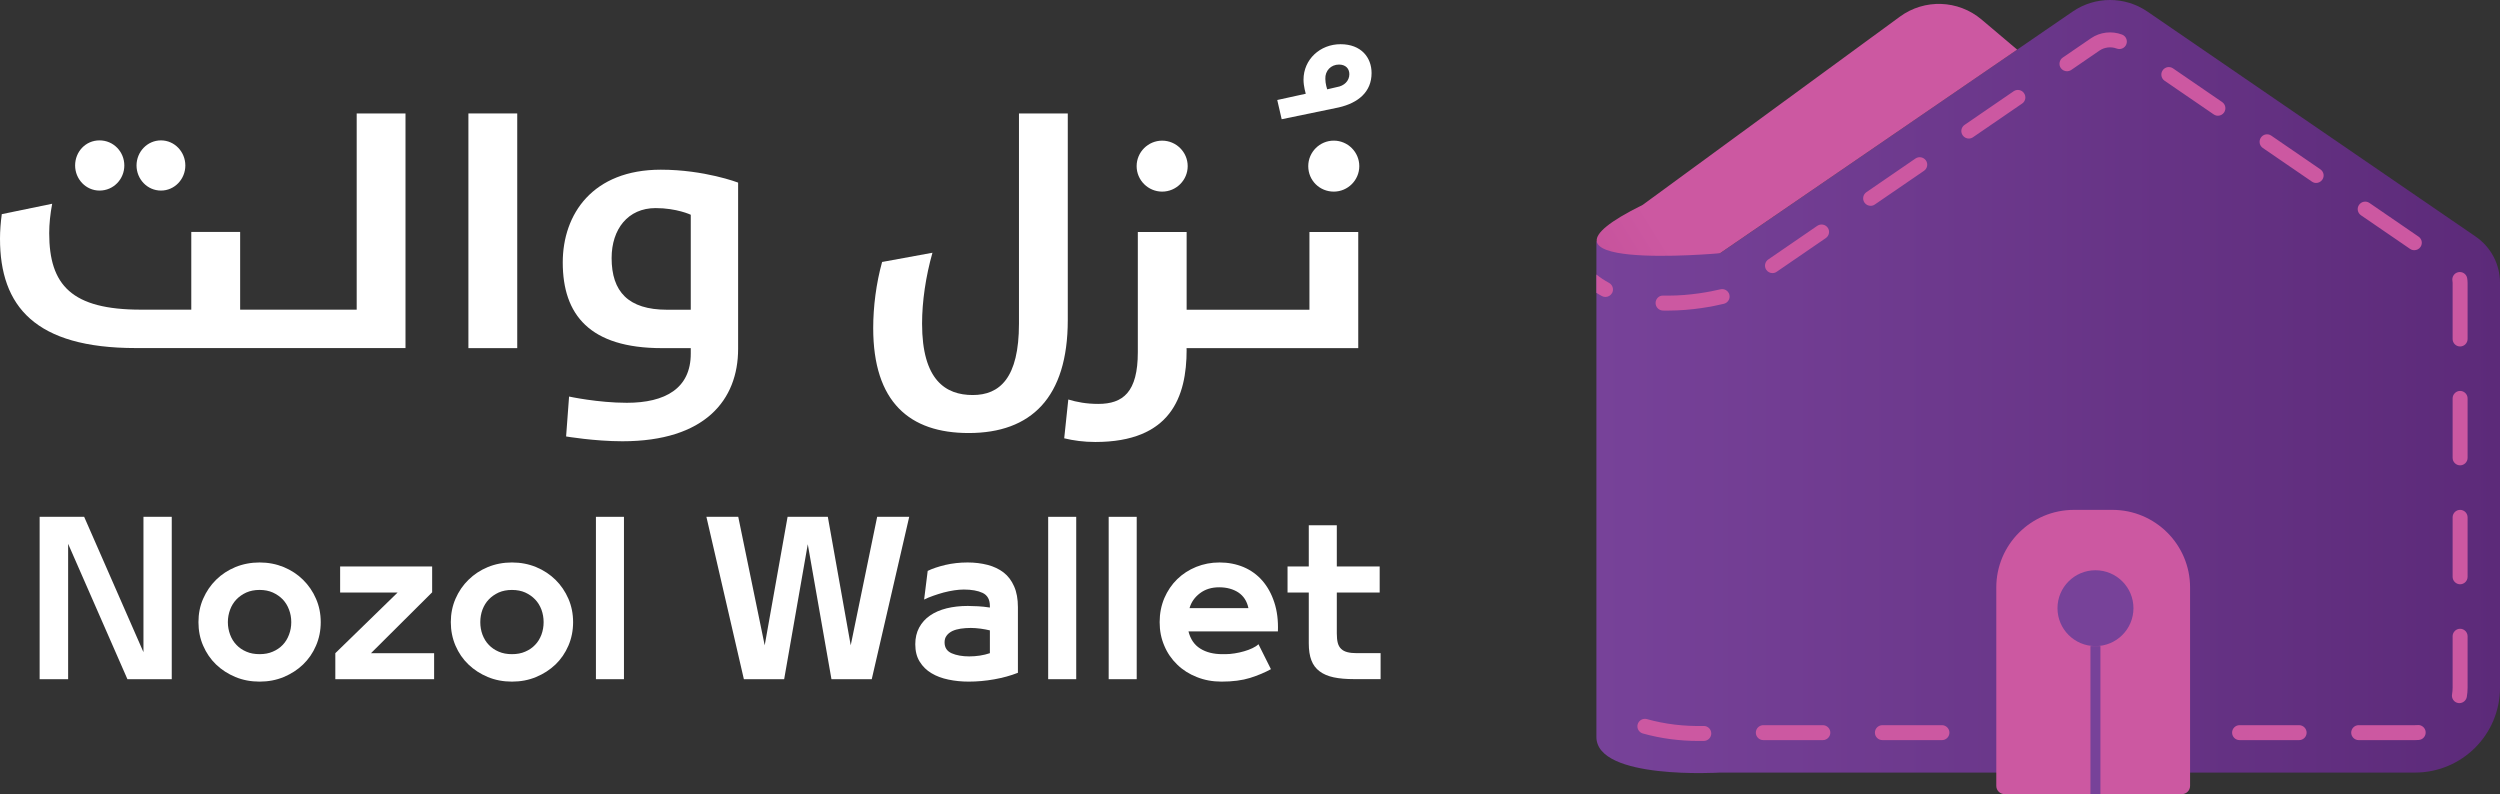
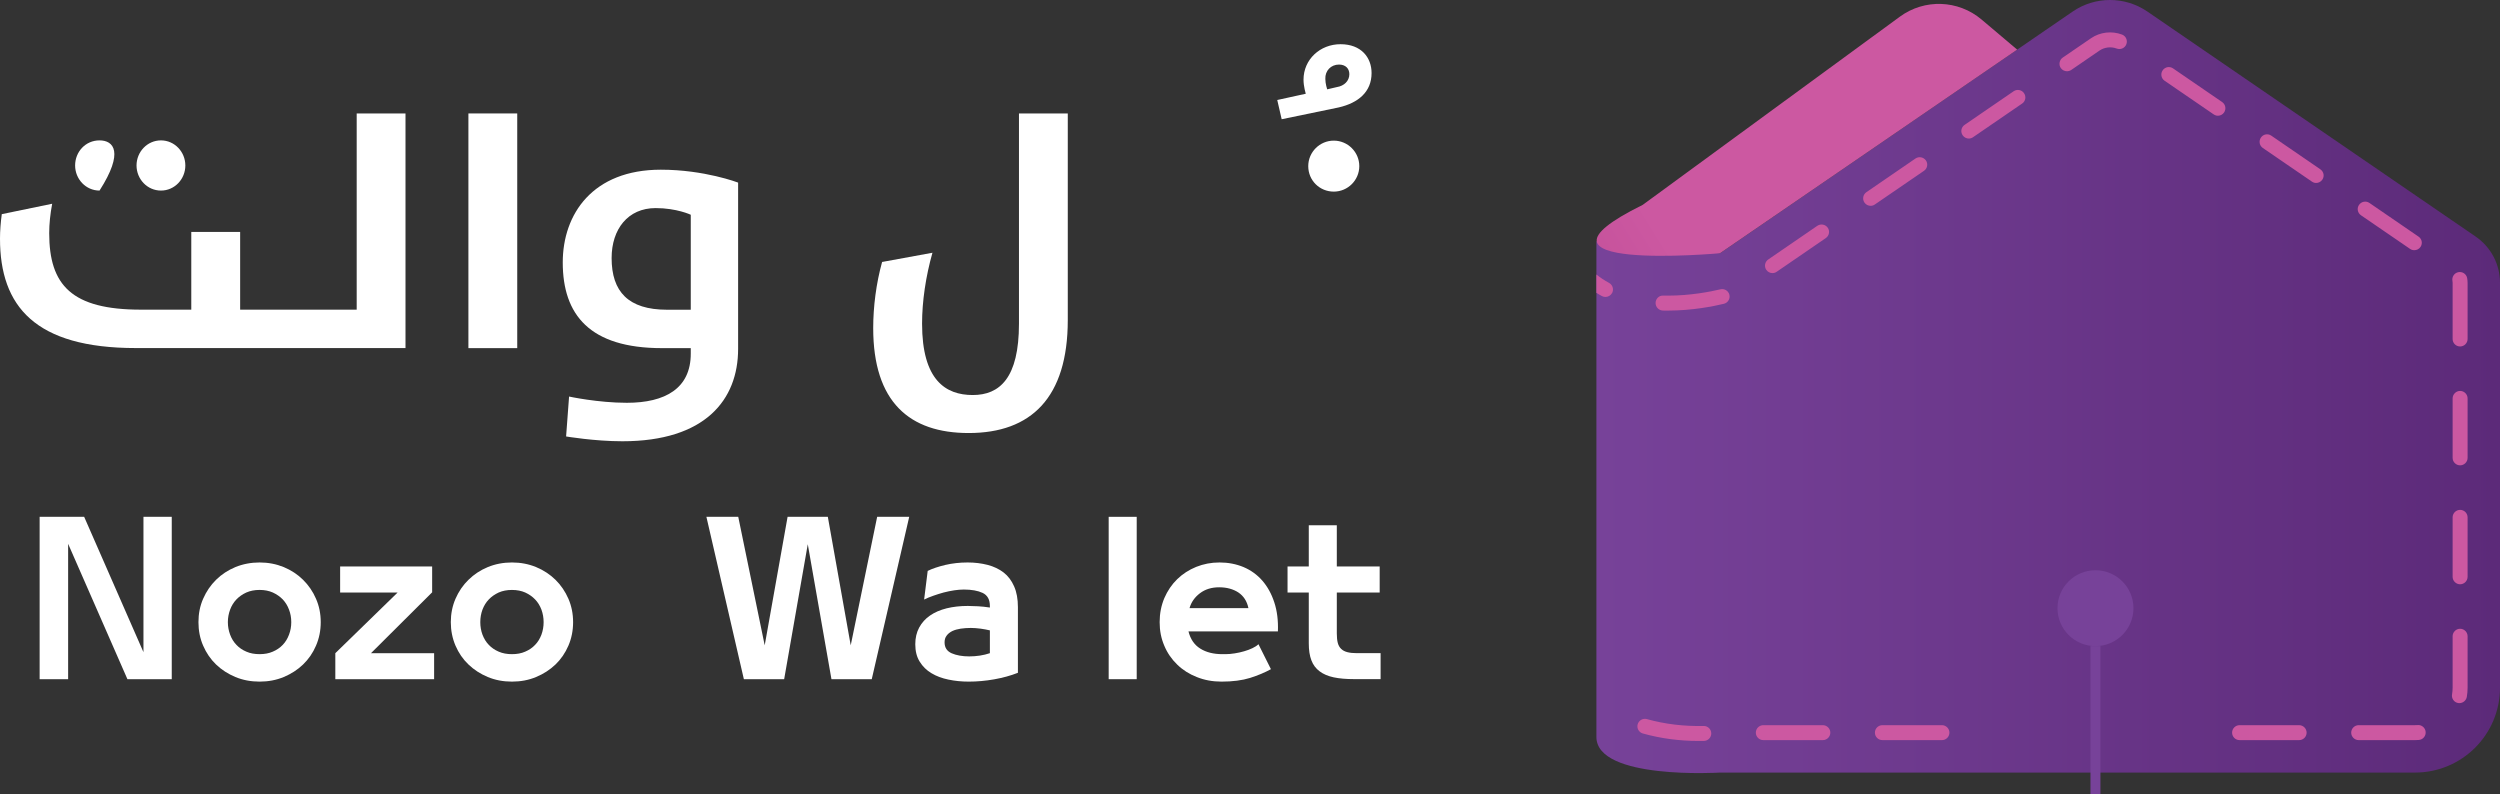
<svg xmlns="http://www.w3.org/2000/svg" width="170" height="54" viewBox="0 0 170 54" fill="none">
  <rect x="0" y="0" width="170" height="54" fill="#333333" stroke="none" />
-   <path d="M6.768 12.959C7.723 12.959 8.454 12.18 8.454 11.252C8.454 10.325 7.723 9.546 6.768 9.546C5.813 9.546 5.108 10.325 5.108 11.252C5.108 12.18 5.839 12.959 6.768 12.959Z" fill="white" />
+   <path d="M6.768 12.959C8.454 10.325 7.723 9.546 6.768 9.546C5.813 9.546 5.108 10.325 5.108 11.252C5.108 12.18 5.839 12.959 6.768 12.959Z" fill="white" />
  <path d="M10.944 12.959C11.877 12.959 12.603 12.18 12.603 11.252C12.603 10.325 11.872 9.546 10.944 9.546C10.015 9.546 9.284 10.325 9.284 11.252C9.284 12.18 10.015 12.959 10.944 12.959Z" fill="white" />
  <path d="M27.574 7.714V23.668H9.235C2.391 23.668 0 20.829 0 16.233C0 15.696 0.045 15.122 0.121 14.562L3.548 13.855C3.418 14.536 3.346 15.23 3.346 15.857C3.346 19.4 4.88 21.057 9.585 21.057H13.007V15.772H16.33V21.057H24.255V7.714H27.574Z" fill="white" />
  <path d="M35.172 7.714H31.852V23.673H35.172V7.714Z" fill="white" />
  <path d="M44.936 11.539C40.307 11.539 38.267 14.553 38.267 17.846C38.267 21.411 40.105 23.673 45.012 23.673H46.972V24.049C46.972 26.414 45.236 27.39 42.622 27.39C40.657 27.39 38.697 26.965 38.697 26.965L38.495 29.679C38.495 29.679 40.433 30.006 42.321 30.006C47.954 30.006 50.192 27.189 50.192 23.722V12.417C50.192 12.417 47.905 11.539 44.936 11.539ZM46.972 21.062H45.362C42.72 21.062 41.59 19.83 41.59 17.546C41.59 15.584 42.698 14.15 44.582 14.15C46.017 14.15 46.972 14.603 46.972 14.603V21.062Z" fill="white" />
  <path d="M72.609 7.714H69.29V22.011C69.29 25.706 67.98 26.862 66.146 26.862C64.311 26.862 62.701 25.859 62.701 22.011C62.701 20.479 62.953 18.795 63.406 17.187L59.983 17.814C59.58 19.27 59.378 20.855 59.378 22.311C59.378 27.337 61.845 29.446 65.868 29.446C70.12 29.446 72.609 27.037 72.609 21.76V7.714Z" fill="white" />
-   <path d="M79.027 13.03C79.982 13.03 80.763 12.251 80.763 11.297C80.763 10.343 79.982 9.564 79.027 9.564C78.071 9.564 77.291 10.343 77.291 11.297C77.291 12.251 78.071 13.03 79.027 13.03Z" fill="white" />
-   <path d="M80.686 23.771V23.673H92.361V15.776H89.042V21.061H80.691V15.776H77.372V23.95C77.372 26.665 76.367 27.466 74.68 27.466C73.878 27.466 73.223 27.341 72.644 27.166L72.366 29.805C72.994 29.957 73.698 30.055 74.479 30.055C79.61 30.055 80.691 26.992 80.691 23.776L80.686 23.771Z" fill="white" />
  <path d="M91.155 3.006C89.769 3.006 88.639 4.037 88.639 5.421C88.639 5.873 88.791 6.375 88.791 6.375L86.853 6.8L87.154 8.108L91.029 7.306C92.361 7.002 93.267 6.249 93.267 4.968C93.267 3.911 92.563 3.006 91.155 3.006ZM90.903 5.922L90.249 6.075C90.249 6.075 90.123 5.698 90.123 5.371C90.096 4.816 90.5 4.39 91.052 4.39C91.504 4.39 91.756 4.668 91.756 5.044C91.756 5.497 91.406 5.846 90.903 5.922Z" fill="white" />
  <path d="M88.961 11.297C88.961 12.278 89.741 13.03 90.697 13.03C91.652 13.03 92.432 12.251 92.432 11.297C92.432 10.343 91.652 9.563 90.697 9.563C89.741 9.563 88.961 10.343 88.961 11.297Z" fill="white" />
  <path d="M9.755 44.348L5.723 35.144H2.695V46.185H4.633V36.98L8.665 46.185H11.679V35.144H9.755V44.348Z" fill="white" />
  <path d="M21.488 40.715C21.277 40.223 20.981 39.793 20.608 39.426C20.236 39.058 19.797 38.772 19.294 38.561C18.788 38.355 18.24 38.248 17.653 38.248C17.065 38.248 16.514 38.355 16.007 38.561C15.504 38.772 15.065 39.058 14.693 39.426C14.32 39.793 14.029 40.223 13.814 40.715C13.598 41.204 13.495 41.737 13.495 42.306C13.495 42.874 13.598 43.412 13.814 43.905C14.029 44.402 14.32 44.827 14.693 45.186C15.065 45.544 15.504 45.826 16.007 46.037C16.514 46.247 17.061 46.35 17.653 46.35C18.245 46.35 18.788 46.247 19.294 46.037C19.797 45.826 20.236 45.544 20.608 45.186C20.981 44.827 21.277 44.402 21.488 43.905C21.703 43.412 21.81 42.879 21.81 42.306C21.81 41.732 21.703 41.204 21.488 40.715ZM19.653 43.157C19.554 43.425 19.411 43.658 19.227 43.851C19.039 44.048 18.814 44.2 18.55 44.312C18.285 44.429 17.989 44.482 17.653 44.482C17.316 44.482 17.016 44.429 16.751 44.312C16.487 44.2 16.262 44.048 16.078 43.851C15.89 43.658 15.747 43.425 15.648 43.157C15.549 42.888 15.495 42.606 15.495 42.306C15.495 42.005 15.549 41.723 15.648 41.455C15.747 41.186 15.89 40.957 16.078 40.76C16.262 40.568 16.487 40.411 16.751 40.29C17.016 40.174 17.316 40.115 17.653 40.115C17.989 40.115 18.285 40.174 18.55 40.29C18.814 40.411 19.039 40.568 19.227 40.76C19.411 40.957 19.554 41.186 19.653 41.455C19.756 41.723 19.806 42.005 19.806 42.306C19.806 42.606 19.756 42.888 19.653 43.157Z" fill="white" />
  <path d="M29.386 40.277V38.521H23.129V40.29H27.04L22.802 44.416V46.185H29.52V44.416H25.228L29.386 40.277Z" fill="white" />
  <path d="M38.652 40.716C38.437 40.223 38.145 39.793 37.773 39.426C37.396 39.059 36.961 38.772 36.455 38.561C35.952 38.355 35.405 38.248 34.813 38.248C34.221 38.248 33.674 38.355 33.171 38.561C32.665 38.772 32.23 39.059 31.857 39.426C31.48 39.793 31.189 40.223 30.974 40.716C30.763 41.204 30.655 41.737 30.655 42.306C30.655 42.875 30.763 43.412 30.974 43.905C31.189 44.402 31.48 44.828 31.857 45.186C32.23 45.544 32.665 45.826 33.171 46.037C33.674 46.247 34.221 46.35 34.813 46.35C35.405 46.35 35.952 46.247 36.455 46.037C36.961 45.826 37.396 45.544 37.773 45.186C38.145 44.828 38.437 44.402 38.652 43.905C38.863 43.412 38.971 42.879 38.971 42.306C38.971 41.733 38.863 41.204 38.652 40.716ZM36.818 43.157C36.715 43.426 36.576 43.658 36.387 43.851C36.203 44.048 35.975 44.2 35.714 44.312C35.45 44.429 35.149 44.483 34.813 44.483C34.477 44.483 34.176 44.429 33.911 44.312C33.651 44.2 33.423 44.048 33.239 43.851C33.05 43.658 32.911 43.426 32.808 43.157C32.709 42.888 32.66 42.606 32.66 42.306C32.66 42.006 32.709 41.724 32.808 41.455C32.911 41.186 33.05 40.958 33.239 40.761C33.423 40.568 33.651 40.411 33.911 40.29C34.176 40.174 34.477 40.116 34.813 40.116C35.149 40.116 35.45 40.174 35.714 40.29C35.975 40.411 36.203 40.568 36.387 40.761C36.576 40.958 36.715 41.186 36.818 41.455C36.916 41.724 36.966 42.006 36.966 42.306C36.966 42.606 36.916 42.888 36.818 43.157Z" fill="white" />
-   <path d="M42.429 35.144H40.523V46.185H42.429V35.144Z" fill="white" />
  <path d="M57.849 43.883L56.292 35.144H53.556L52 43.883L50.201 35.144H48.035L50.583 46.185H53.323L54.929 37.007L56.539 46.185H59.279L61.827 35.144H59.647L57.849 43.883Z" fill="white" />
  <path d="M68.958 39.869C68.787 39.48 68.55 39.166 68.245 38.929C67.94 38.696 67.576 38.521 67.159 38.413C66.742 38.306 66.289 38.248 65.796 38.248C65.262 38.248 64.751 38.306 64.271 38.418C63.787 38.535 63.392 38.669 63.083 38.821L62.84 40.77C63.029 40.675 63.239 40.59 63.468 40.51C63.692 40.429 63.926 40.358 64.168 40.29C64.41 40.228 64.648 40.178 64.885 40.142C65.119 40.107 65.338 40.089 65.54 40.089C66.065 40.089 66.491 40.165 66.819 40.317C67.146 40.474 67.312 40.77 67.312 41.204V41.312C67.02 41.267 66.747 41.24 66.5 41.226C66.249 41.213 66.02 41.204 65.809 41.204C65.294 41.204 64.814 41.258 64.374 41.365C63.93 41.477 63.553 41.639 63.239 41.858C62.925 42.073 62.683 42.346 62.504 42.673C62.329 43 62.239 43.376 62.239 43.806C62.239 44.277 62.338 44.675 62.54 44.993C62.737 45.316 63.006 45.58 63.338 45.777C63.67 45.979 64.056 46.122 64.495 46.212C64.935 46.306 65.397 46.35 65.877 46.35C66.451 46.35 67.029 46.297 67.608 46.194C68.191 46.091 68.729 45.943 69.218 45.75V41.285C69.218 40.734 69.133 40.259 68.958 39.869ZM67.312 44.416C67.101 44.487 66.872 44.545 66.63 44.581C66.383 44.617 66.141 44.635 65.908 44.635C65.433 44.635 65.038 44.563 64.715 44.424C64.392 44.281 64.231 44.035 64.231 43.681C64.231 43.502 64.275 43.345 64.374 43.22C64.468 43.09 64.598 42.991 64.76 42.91C64.926 42.834 65.114 42.781 65.325 42.749C65.54 42.718 65.769 42.7 66.016 42.7C66.222 42.7 66.446 42.718 66.684 42.749C66.917 42.781 67.128 42.821 67.312 42.866V44.416Z" fill="white" />
-   <path d="M73.183 35.144H71.276V46.185H73.183V35.144Z" fill="white" />
  <path d="M77.296 35.144H75.39V46.185H77.296V35.144Z" fill="white" />
  <path d="M85.167 44.075C84.992 44.16 84.804 44.227 84.602 44.286C84.395 44.348 84.185 44.393 83.96 44.429C83.736 44.465 83.525 44.483 83.328 44.483H83.122C82.521 44.483 82.018 44.357 81.615 44.102C81.211 43.851 80.947 43.457 80.816 42.933H86.898C86.925 42.198 86.844 41.54 86.651 40.958C86.463 40.38 86.189 39.887 85.835 39.48C85.481 39.076 85.055 38.772 84.561 38.561C84.064 38.355 83.521 38.248 82.933 38.248C82.346 38.248 81.839 38.351 81.341 38.548C80.848 38.749 80.417 39.027 80.049 39.386C79.682 39.744 79.39 40.174 79.175 40.671C78.964 41.173 78.856 41.719 78.856 42.306C78.856 42.893 78.96 43.412 79.17 43.905C79.377 44.402 79.673 44.828 80.049 45.19C80.426 45.558 80.87 45.84 81.386 46.041C81.897 46.247 82.458 46.35 83.068 46.35C83.821 46.35 84.467 46.265 85.001 46.1C85.539 45.929 86.01 45.732 86.423 45.504L85.575 43.806C85.476 43.905 85.337 43.995 85.167 44.075ZM81.597 40.34C81.951 40.071 82.386 39.936 82.902 39.936C83.418 39.936 83.857 40.057 84.212 40.29C84.566 40.528 84.795 40.882 84.893 41.352H80.888C81.005 40.944 81.243 40.608 81.597 40.34Z" fill="white" />
  <path d="M92.266 44.415C92.011 44.415 91.8 44.393 91.625 44.348C91.45 44.303 91.311 44.232 91.204 44.129C91.096 44.03 91.015 43.891 90.97 43.721C90.925 43.551 90.903 43.331 90.903 43.067V40.29H93.818V38.521H90.903V35.717H88.997V38.521H87.553V40.29H88.997V43.748C88.997 44.209 89.055 44.595 89.176 44.904C89.293 45.213 89.481 45.464 89.737 45.652C89.993 45.844 90.311 45.979 90.692 46.059C91.073 46.14 91.531 46.18 92.069 46.18H93.881V44.411H92.271L92.266 44.415Z" fill="white" />
  <path d="M170 19.233V46.762C170 49.948 167.415 52.535 164.222 52.535H116.961C116.961 52.535 108.555 53.054 108.555 50.111V16.412H108.582L116.961 17.222L137.166 3.375L140.943 0.785C142.47 -0.262 144.489 -0.262 146.021 0.785L168.34 16.084C169.382 16.796 170 17.972 170 19.233Z" fill="url(#paint0_linear_102_3844)" />
  <path d="M115.857 49.366H115.846C114.499 49.396 113.214 49.241 111.989 48.899C111.717 48.825 111.437 48.983 111.361 49.255C111.287 49.524 111.445 49.804 111.715 49.877C112.926 50.217 114.202 50.385 115.503 50.385C115.625 50.385 115.748 50.385 115.87 50.383C116.148 50.377 116.374 50.141 116.366 49.864C116.36 49.586 116.134 49.366 115.857 49.366ZM164.402 49.306C164.345 49.309 164.283 49.312 164.223 49.312H160.391C160.108 49.312 159.882 49.54 159.882 49.82C159.882 50.1 160.111 50.328 160.391 50.328H164.223C164.307 50.328 164.391 50.326 164.473 50.318C164.756 50.298 164.966 50.054 164.944 49.774C164.925 49.491 164.674 49.279 164.4 49.304L164.402 49.306ZM156.341 49.312H152.292C152.009 49.312 151.783 49.54 151.783 49.82C151.783 50.1 152.011 50.328 152.292 50.328H156.341C156.624 50.328 156.85 50.097 156.85 49.82C156.85 49.543 156.622 49.312 156.341 49.312ZM132.052 49.312H128.003C127.72 49.312 127.494 49.54 127.494 49.82C127.494 50.1 127.722 50.328 128.003 50.328H132.052C132.335 50.328 132.561 50.097 132.561 49.82C132.561 49.543 132.332 49.312 132.052 49.312ZM123.953 49.312H119.906C119.623 49.312 119.397 49.54 119.397 49.82C119.397 50.1 119.626 50.328 119.906 50.328H123.953C124.236 50.328 124.462 50.097 124.462 49.82C124.462 49.543 124.233 49.312 123.953 49.312ZM167.287 42.756C167.01 42.756 166.778 42.985 166.778 43.265V46.763C166.778 46.915 166.765 47.067 166.74 47.214C166.688 47.491 166.873 47.757 167.151 47.806C167.181 47.809 167.211 47.812 167.238 47.812C167.483 47.812 167.695 47.638 167.742 47.396C167.78 47.187 167.796 46.972 167.796 46.763V43.265C167.796 42.982 167.567 42.756 167.287 42.756ZM167.287 34.671C167.01 34.671 166.778 34.899 166.778 35.179V39.223C166.778 39.501 167.01 39.731 167.287 39.731C167.565 39.731 167.796 39.501 167.796 39.223V35.179C167.796 34.897 167.567 34.671 167.287 34.671ZM167.287 26.583C167.01 26.583 166.778 26.814 166.778 27.091V31.135C166.778 31.418 167.01 31.643 167.287 31.643C167.565 31.643 167.796 31.415 167.796 31.135V27.091C167.796 26.814 167.567 26.583 167.287 26.583ZM167.766 18.907C167.712 18.633 167.448 18.453 167.167 18.508C166.892 18.562 166.713 18.829 166.767 19.108C166.773 19.147 166.778 19.187 166.778 19.231V23.052C166.778 23.335 167.01 23.56 167.287 23.56C167.565 23.56 167.796 23.332 167.796 23.052V19.231C167.796 19.122 167.785 19.016 167.766 18.91V18.907ZM117.601 20.049C117.533 19.774 117.258 19.606 116.986 19.674C116.311 19.834 114.95 20.103 113.435 20.103C113.334 20.101 113.214 20.103 113.103 20.101C112.817 20.081 112.585 20.315 112.58 20.595C112.575 20.875 112.795 21.112 113.075 21.117C113.198 21.12 113.323 21.128 113.435 21.12C115.054 21.12 116.504 20.832 117.223 20.658C117.495 20.593 117.664 20.318 117.598 20.046L117.601 20.049ZM124.288 15.488C124.127 15.255 123.812 15.198 123.577 15.355L120.241 17.644C120.01 17.804 119.95 18.119 120.108 18.348C120.206 18.494 120.366 18.57 120.529 18.57C120.627 18.57 120.731 18.541 120.818 18.478L124.154 16.19C124.386 16.029 124.446 15.714 124.288 15.486V15.488ZM164.459 16.089L161.123 13.801C160.892 13.64 160.573 13.7 160.413 13.934C160.252 14.165 160.315 14.48 160.546 14.638L163.885 16.926C163.972 16.986 164.073 17.013 164.171 17.013C164.334 17.013 164.492 16.94 164.593 16.793C164.753 16.562 164.694 16.247 164.459 16.089ZM130.964 10.912C130.803 10.681 130.485 10.621 130.253 10.778L126.917 13.067C126.683 13.227 126.626 13.542 126.783 13.776C126.881 13.918 127.042 13.996 127.205 13.996C127.303 13.996 127.407 13.966 127.491 13.904L130.83 11.616C131.062 11.461 131.121 11.14 130.964 10.912ZM157.784 11.512L154.447 9.224C154.216 9.063 153.897 9.123 153.742 9.357C153.582 9.588 153.642 9.903 153.87 10.061L157.209 12.349C157.297 12.409 157.397 12.442 157.495 12.442C157.659 12.442 157.816 12.363 157.917 12.219C158.078 11.988 158.018 11.672 157.784 11.515V11.512ZM137.634 6.337C137.479 6.106 137.158 6.047 136.929 6.204L133.59 8.493C133.358 8.653 133.301 8.968 133.462 9.202C133.56 9.343 133.72 9.422 133.878 9.422C133.979 9.422 134.08 9.392 134.167 9.33L137.506 7.041C137.737 6.886 137.794 6.566 137.634 6.337ZM151.105 6.938L147.766 4.65C147.535 4.489 147.219 4.552 147.061 4.783C146.901 5.014 146.96 5.332 147.194 5.492L150.531 7.778C150.618 7.838 150.719 7.87 150.819 7.87C150.98 7.87 151.138 7.791 151.236 7.65C151.396 7.416 151.337 7.101 151.108 6.941L151.105 6.938ZM144.296 2.35C143.599 2.087 142.799 2.182 142.192 2.598L140.266 3.916C140.034 4.076 139.977 4.394 140.132 4.625C140.233 4.767 140.391 4.845 140.554 4.845C140.655 4.845 140.755 4.815 140.843 4.758L142.767 3.438C143.101 3.209 143.55 3.155 143.937 3.302C144.198 3.399 144.495 3.272 144.593 3.005C144.691 2.742 144.56 2.448 144.296 2.35Z" fill="#CC58A1" />
  <path d="M109.622 19.924C109.529 20.092 109.352 20.193 109.172 20.193C109.091 20.193 109.006 20.174 108.93 20.133C108.802 20.062 108.674 19.992 108.555 19.91V18.666C108.816 18.88 109.104 19.068 109.415 19.236C109.662 19.372 109.755 19.679 109.622 19.927V19.924Z" fill="#CC58A1" />
  <path d="M116.961 17.22C116.961 17.22 102.344 18.546 111.704 13.931L129.192 1.133C130.865 -0.093 133.16 -0.011 134.744 1.326L137.168 3.375L116.961 17.22Z" fill="url(#paint1_linear_102_3844)" />
-   <path d="M141.03 34.671H143.643C146.558 34.671 148.925 37.035 148.925 39.946V53.443C148.925 53.75 148.675 54 148.368 54H136.306C135.998 54 135.748 53.75 135.748 53.443V39.946C135.748 37.035 138.116 34.671 141.03 34.671Z" fill="#CC58A1" />
  <path d="M142.492 43.936C143.918 43.936 145.075 42.781 145.075 41.357C145.075 39.932 143.918 38.777 142.492 38.777C141.065 38.777 139.909 39.932 139.909 41.357C139.909 42.781 141.065 43.936 142.492 43.936Z" fill="#774299" />
  <path d="M142.829 43.936H142.151V53.997H142.829V43.936Z" fill="#774299" />
  <defs>
    <linearGradient id="paint0_linear_102_3844" x1="108.555" y1="26.284" x2="170" y2="26.284" gradientUnits="userSpaceOnUse">
      <stop stop-color="#774299" />
      <stop offset="1" stop-color="#5C2A79" />
    </linearGradient>
    <linearGradient id="paint1_linear_102_3844" x1="112.74" y1="15.554" x2="88.442" y2="30.607" gradientUnits="userSpaceOnUse">
      <stop stop-color="#CC58A1" />
      <stop offset="1" stop-color="#A6337F" />
    </linearGradient>
  </defs>
</svg>